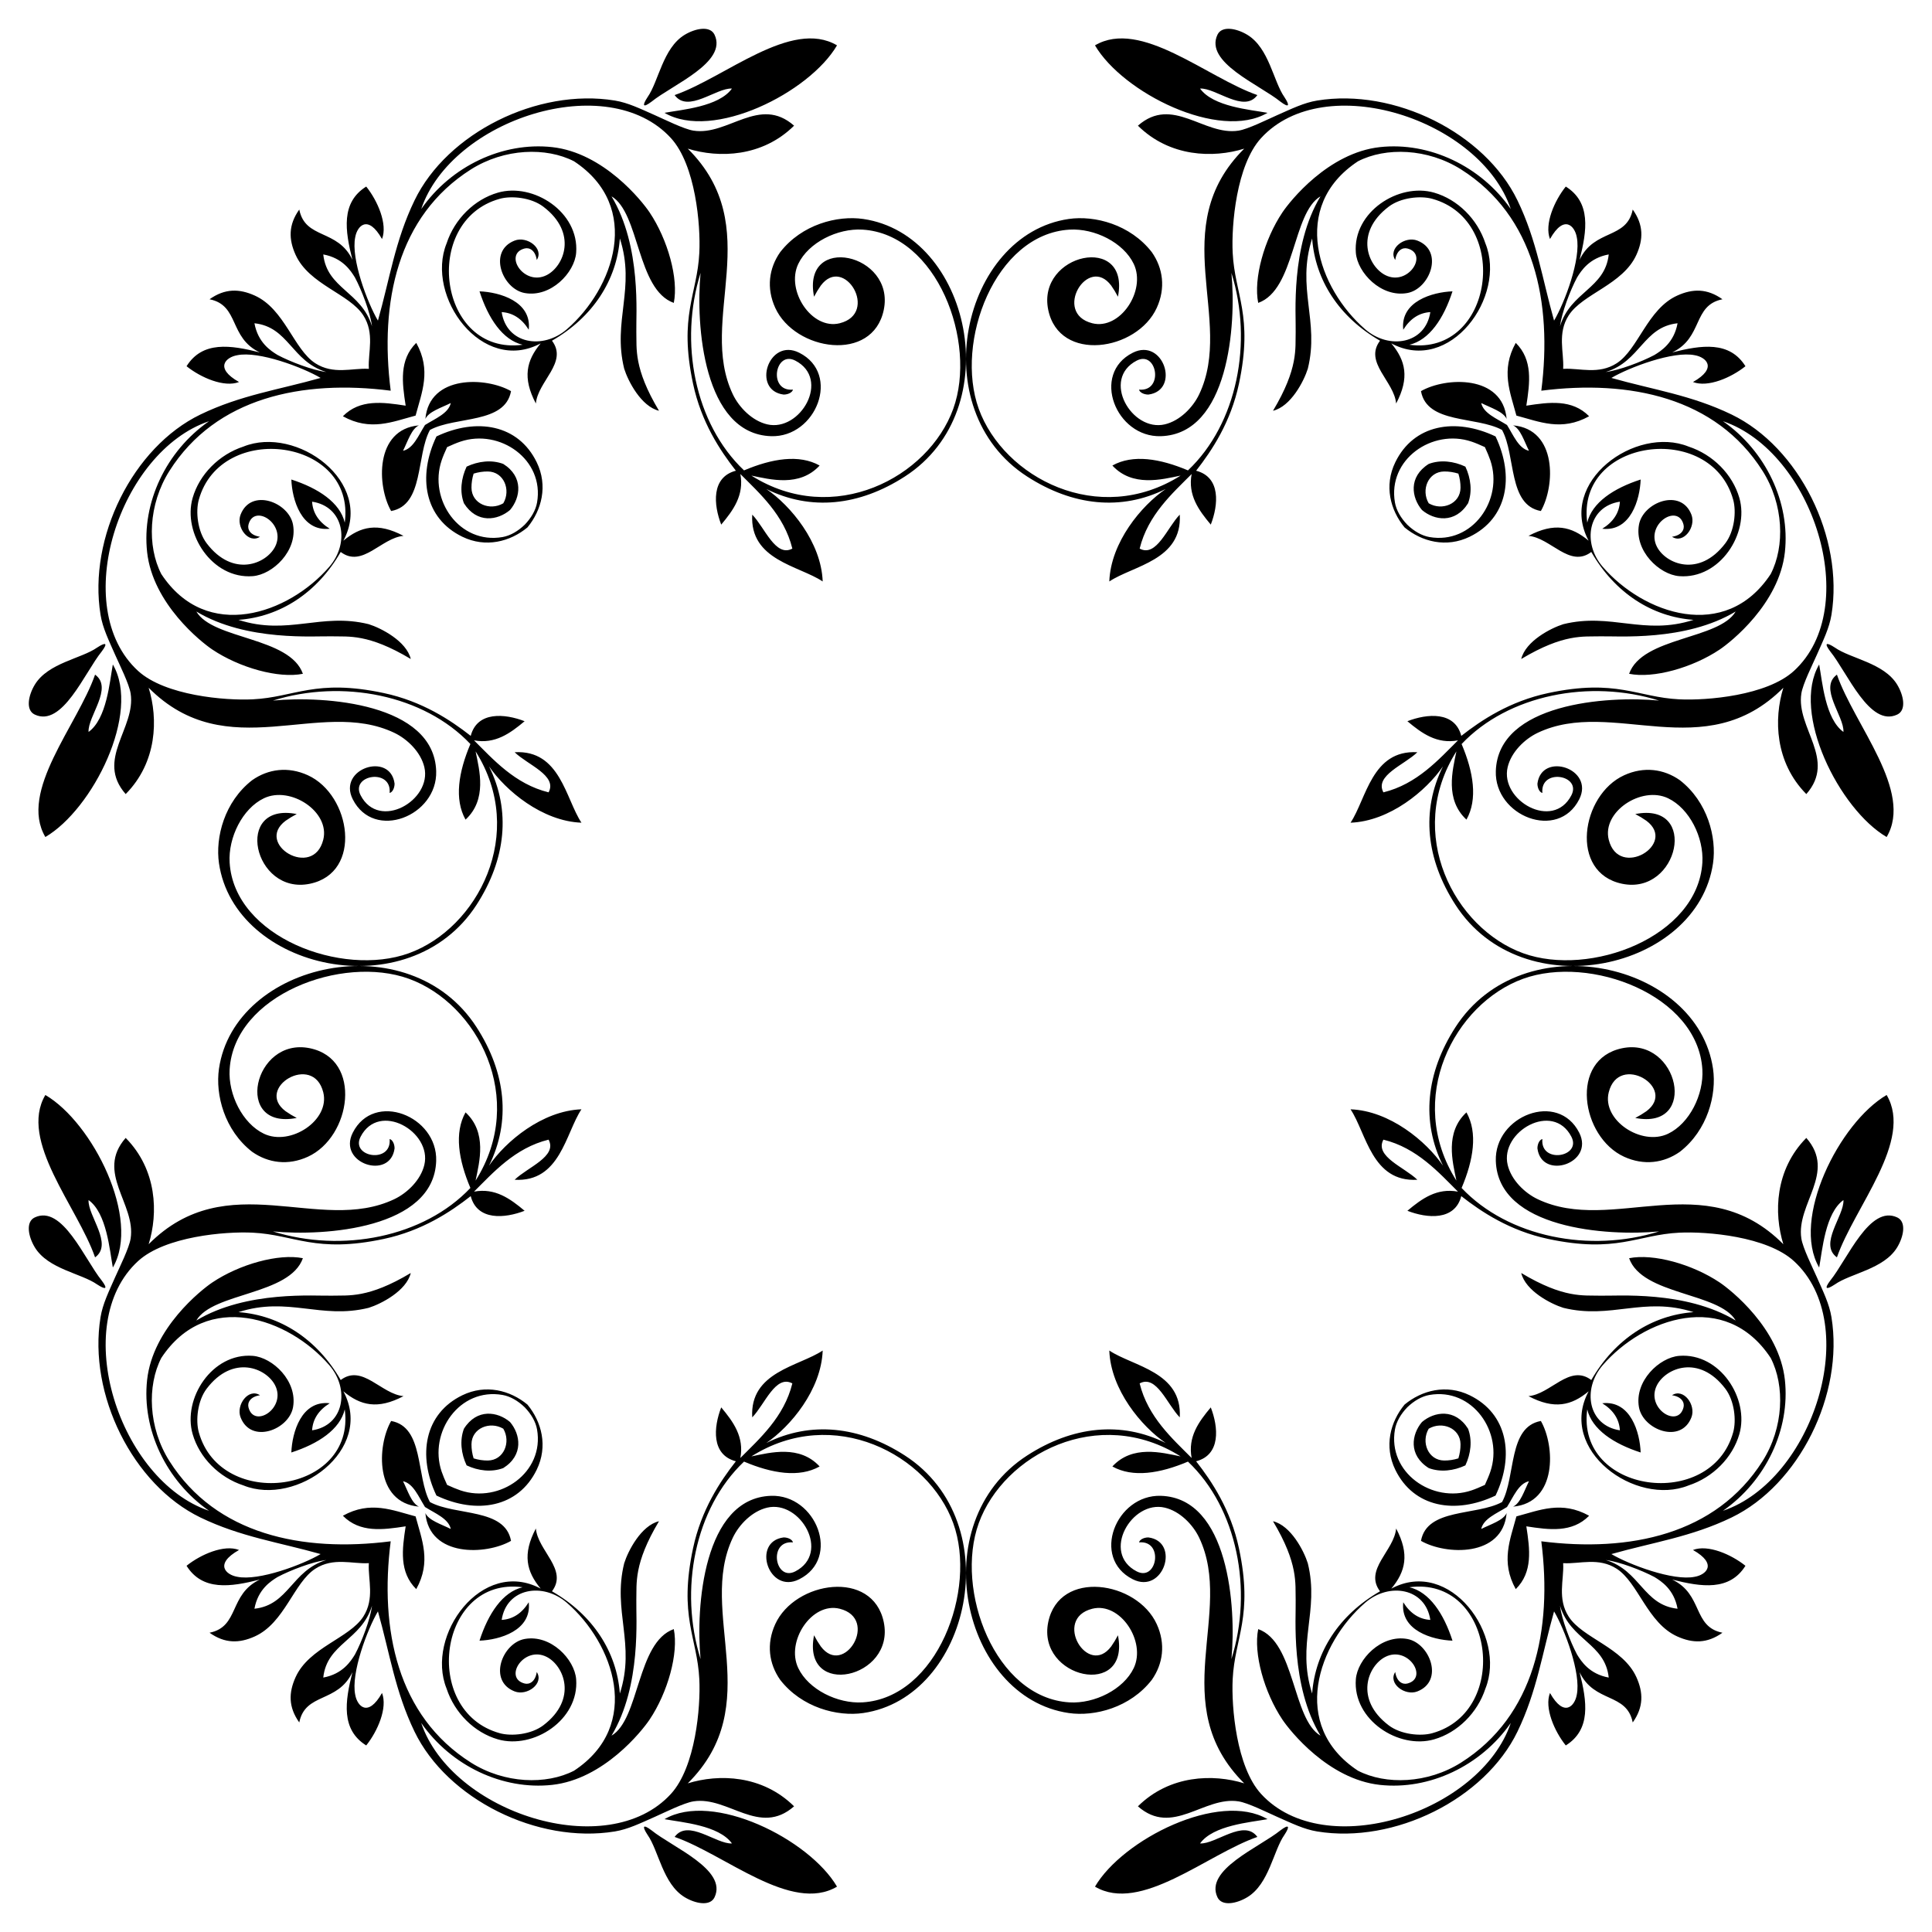
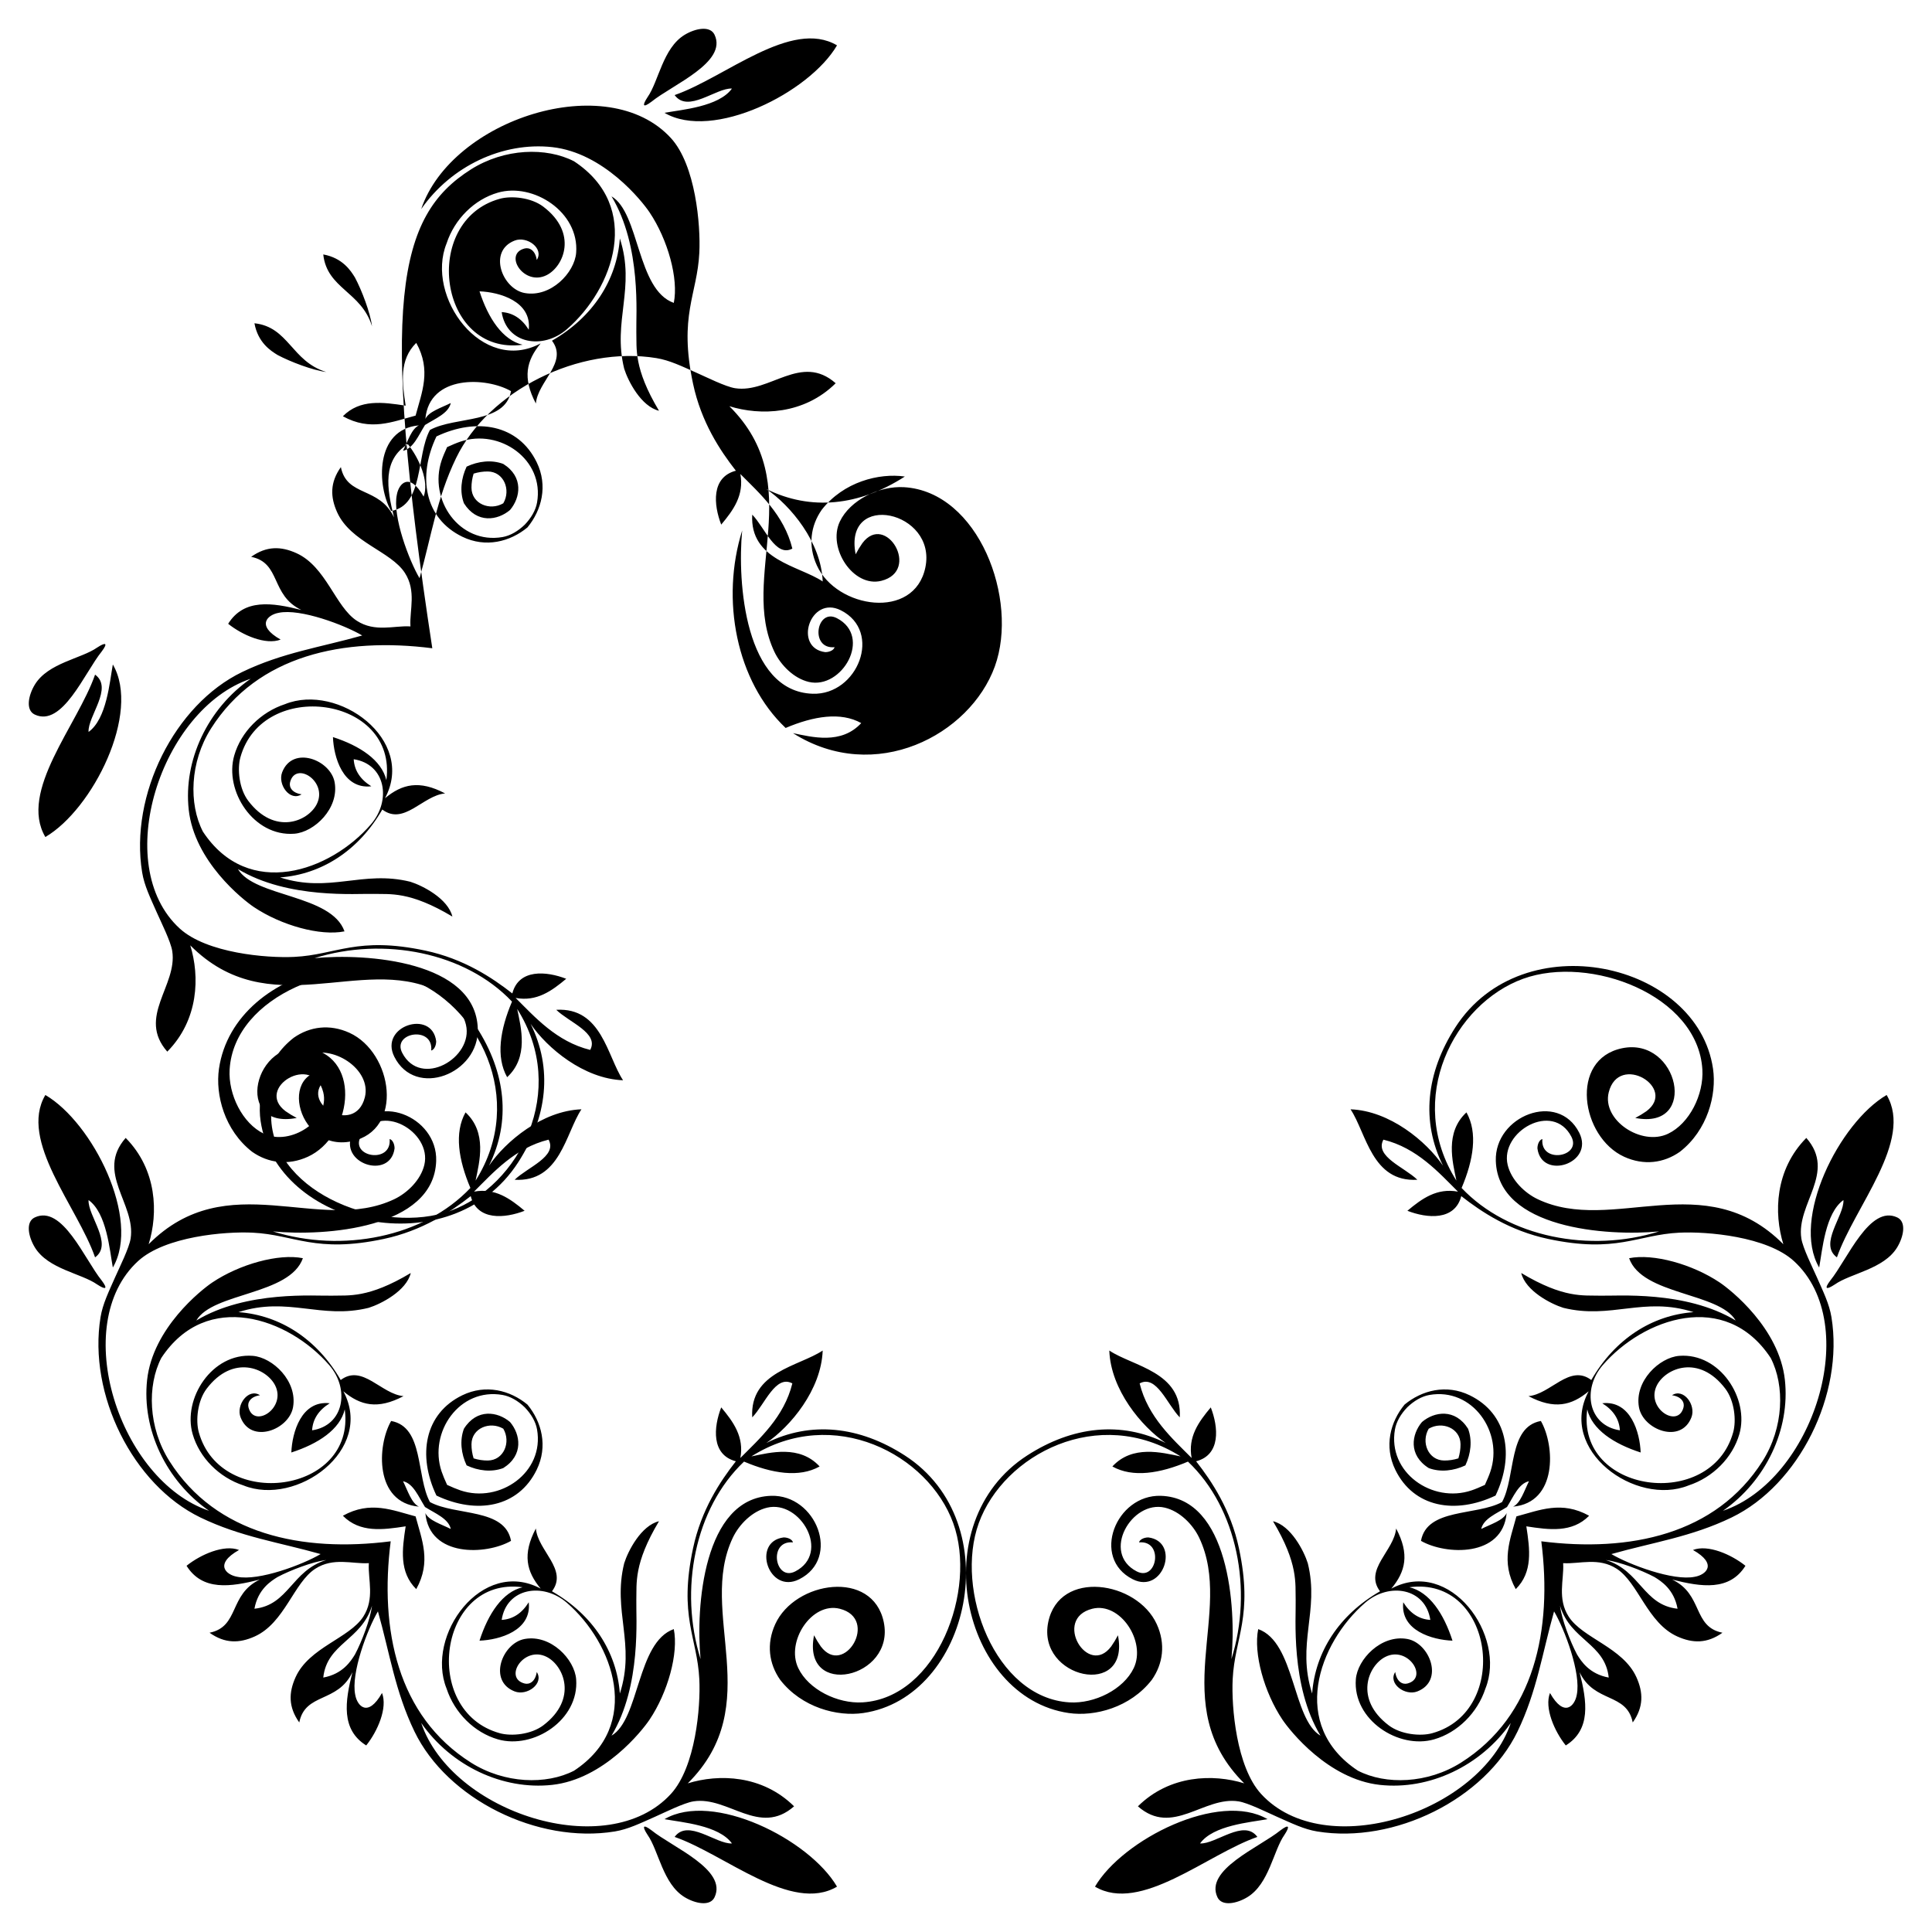
<svg xmlns="http://www.w3.org/2000/svg" version="1.1" id="Layer_1" x="0px" y="0px" viewBox="0 0 1649.149 1649.149" enable-background="new 0 0 1649.149 1649.149" xml:space="preserve">
  <g>
    <path fill-rule="evenodd" clip-rule="evenodd" d="M1294.397,1294.397c-5.241,19.796-13.621,38.534-0.556,62.073   c14.694-14.502,12.071-33.953,9.034-53.595c19.643,3.038,39.093,5.66,53.595-9.034   C1332.931,1280.775,1314.193,1289.156,1294.397,1294.397z M1282.151,1282.151   c-21.915,11.89-64.121,4.986-69.206,33.124c21.193,12.165,69.728,14.132,73.113-23.709   c-2.9,6.283-13.476,9.453-21.7,13.564c1.968-8.851,13.143-13.182,22.011-18.761   c5.579-8.868,9.91-20.043,18.761-22.011c-4.111,8.224-7.281,18.8-13.564,21.7   c37.841-3.385,35.874-51.92,23.709-73.113C1287.137,1218.03,1294.041,1260.236,1282.151,1282.151z    M1315.654,1315.654c9.588,75.366-5.707,149.102-68.426,188.842c-28.673,18.158-64.421,19.152-88.076,6.974   c-58.784-38.745-33.928-108.704,6.142-143.375c20.471-17.703,51.472-12.643,55.626,14.652   c-9.506-0.577-17.221-5.563-23.105-15.053c-2.714,24.265,25.06,32.155,42.021,32.769   c-7.465-23.144-19.753-41.576-36.8-45.597c71.851-9.617,87.278,105.779,19.554,124.584   c-10.103,2.806-26.886,1.121-37.195-6.704c-29.701-22.53-17.529-51.024-2.876-58.432   c19.454-9.825,37.182,18.072,18.79,22.743c-4.064,1.035-9.114-1.501-10.335-9.829   c-6.404,9.838,8.31,20.681,18.89,16.558c23.054-8.95,10.582-41.339-8.639-44.77   c-22.285-3.989-42.568,17.388-43.88,34.417c-2.684,34.773,36.62,59.995,66.814,51.274   c20.062-5.78,36.98-22.526,43.799-43.351c18.317-45.326-30.294-112.136-80.329-85.311   c12.149-14.579,15.744-29.312,4.107-51.327c-1.653,18.996-27.717,35.096-13.75,53.609   c-35.025,20.178-55.313,51.761-57.948,87.266c-13.652-42.369,6.412-70.254-3.691-111.171   c-3.303-10.545-14.427-32.204-29.713-35.906c21.811,36.471,18.925,53.115,19.344,67.264   c0.423,14.181-4.645,72.868,21.184,115.776c-24.066-14.116-21.526-79.747-53.16-90.955   c-4.191,20.681,5.113,54.051,20.698,77.302c6.398,9.551,39.121,50.857,83.17,55.671   c42.187,4.61,86.18-16.157,111.739-52.869c-25.925,76.713-158.978,119.822-213.179,60.547   c-21.04-23.013-25.394-74.177-24.226-97.819c1.767-35.869,17.781-53.56,5.346-111.903   c-6.974-32.736-23.07-56.984-36.548-74.185c21.191-5.522,19.063-29.145,12.515-46.001   c-10.38,12.374-19.671,25.206-16.342,43.179c-16.194-16.321-37.313-34.883-44.373-63.656   c14.38-7.739,23.555,18.047,34.237,28.981c2.254-38.9-39.833-43.486-60.14-57.03   c1.231,33.526,27.486,64.838,48.116,78.909c-37.943-18.845-79.373-14.423-118.225,10.652   c-89.099,57.508-55.497,206.65,35.511,219.858c22.044,3.195,52.415-4.577,70.884-28.33   c9.602-13.683,11.92-30.683,4.209-47.556c-16.843-36.863-83.198-47.093-92.62-1.738   c-10.028,48.3,70.223,65.689,59.502,11.249c-2.115,3.947-3.225,5.87-5.737,9.498   c-19.909,26.695-50.237-23.639-16.141-32.155c23.829-5.956,46.169,27.975,35.37,50.632   c-8.76,18.374-33.618,30.58-54.863,29.296c-63.607-3.829-98.09-95.901-77.437-152.98   c21.211-58.596,102.248-101.263,172.292-56.972c-16.145-3.317-41.107-9.973-58.242,8.586   c17.446,9.772,40.624,5.976,64.523-4.152c42.126,39.87,55.577,109.51,37.102,168.552   c4.264-44.189-2.325-137.501-60.197-139.346c-38.438-1.219-59.958,53.127-24.029,71.223   c26.287,13.237,40.839-32.208,13.296-35.706c-4.119,0.037-7.381,1.96-7.948,4.226   c21.428-1.967,15.47,33.791-1.994,24.759c-30.489-15.797-4.277-61.091,24.025-54.395   c12.764,3.014,23.929,14.313,29.341,25.704c30.357,63.959-29.194,142.365,38.417,209.624   c-26.481-8.213-63.584-7.232-90.735,19.614c29.587,25.999,56.3-8.823,85.831-4.242   c8.175,1.256,24.743,9.564,32.938,13.18c12.666,5.58,22.878,10.652,34.25,12.517   c65.957,10.77,143.144-27.66,170.992-85.294c16.575-34.303,21.107-66.855,31.21-102.56   c8.85,14.91,23.273,52.84,19.362,71.297c-1.63,9.297-10.693,19.867-22.854-1.653   c-4.909,12.689,3.745,32.634,13.486,44.787c21.665-13.584,18.129-37.477,11.78-62.51   c12.662,26.571,40.236,17.204,45.37,42.885c9.342-13.131,9.103-25.423,3.154-38.61   c-11.51-25.475-45.956-33.252-57.812-51.724c-9.858-15.335-3.997-31.542-4.706-44.942   c-0.013-0.238-0.025-0.476-0.038-0.715c0.239,0.013,0.477,0.025,0.715,0.038c13.4,0.71,29.607-5.152,44.942,4.706   c18.472,11.856,26.248,46.302,51.724,57.812c13.188,5.95,25.48,6.189,38.61-3.154   c-25.68-5.133-16.313-32.707-42.885-45.37c25.034,6.349,48.926,9.885,62.51-11.78   c-12.153-9.741-32.098-18.395-44.787-13.486c21.52,12.161,10.95,21.223,1.653,22.854   c-18.456,3.91-56.387-10.513-71.297-19.362c35.706-10.103,68.258-14.636,102.56-31.21   c57.635-27.848,96.065-105.035,85.294-170.992c-1.865-11.372-6.937-21.584-12.517-34.25   c-3.616-8.195-11.924-24.764-13.18-32.938c-4.581-29.531,30.241-56.244,4.242-85.831   c-26.846,27.151-27.827,64.253-19.614,90.735c-67.259-67.611-145.665-8.06-209.624-38.417   c-11.392-5.412-22.69-16.576-25.704-29.341c-6.696-28.302,38.598-54.514,54.395-24.025   c9.032,17.464-26.727,23.422-24.759,1.994c-2.266,0.567-4.189,3.829-4.226,7.948   c3.497,27.543,48.943,12.991,35.706-13.296c-18.096-35.929-72.442-14.409-71.223,24.029   c1.845,57.872,95.157,64.461,139.346,60.197c-59.042,18.474-128.682,5.023-168.552-37.102   c10.128-23.899,13.924-47.077,4.152-64.523c-18.559,17.135-11.903,42.097-8.586,58.242   c-44.291-70.045-1.624-151.081,56.972-172.292c57.079-20.652,149.151,13.83,152.98,77.437   c1.284,21.246-10.921,46.103-29.296,54.863c-22.657,10.799-56.588-11.541-50.632-35.37   c8.516-34.096,58.85-3.768,32.155,16.141c-3.628,2.511-5.551,3.622-9.498,5.737   c54.44,10.721,37.051-69.53-11.249-59.502c-45.355,9.422-35.125,75.778,1.738,92.62   c16.873,7.711,33.873,5.393,47.556-4.209c23.753-18.468,31.525-48.84,28.33-70.884   c-13.208-91.009-162.35-124.61-219.858-35.511c-25.075,38.851-29.497,80.281-10.652,118.225   c-14.071-20.63-45.384-46.885-78.909-48.116c13.544,20.307,18.129,62.394,57.03,60.14   c-10.934-10.682-36.72-19.857-28.981-34.237c28.773,7.06,47.335,28.179,63.656,44.373   c-17.974-3.33-30.805,5.962-43.179,16.342c16.857,6.548,40.48,8.676,46.001-12.515   c17.201,13.478,41.449,29.574,74.185,36.548c58.342,12.435,76.033-3.579,111.903-5.346   c23.643-1.168,74.806,3.186,97.819,24.226c59.275,54.201,16.166,187.253-60.547,213.179   c36.712-25.559,57.479-69.552,52.869-111.739c-4.814-44.048-46.12-76.772-55.671-83.17   c-23.25-15.585-56.62-24.888-77.302-20.698c11.208,31.633,76.839,29.093,90.955,53.16   c-42.909-25.829-101.595-20.761-115.776-21.184c-14.149-0.419-30.793,2.467-67.264-19.344   c3.702,15.286,25.361,26.41,35.906,29.713c40.917,10.103,68.802-9.961,111.171,3.691   c-35.505,2.634-67.088,22.923-87.266,57.948c-18.513-13.967-34.614,12.098-53.609,13.75   c22.015,11.637,36.749,8.042,51.327-4.107c-26.825,50.035,39.984,98.646,85.311,80.329   c20.825-6.819,37.571-23.737,43.351-43.799c8.721-30.194-16.501-69.497-51.274-66.814   c-17.029,1.313-38.406,21.596-34.417,43.88c3.432,19.221,35.82,31.693,44.77,8.639   c4.123-10.58-6.721-25.293-16.558-18.89c8.328,1.221,10.864,6.27,9.829,10.335   c-4.671,18.393-32.568,0.664-22.743-18.79c7.408-14.654,35.902-26.825,58.432,2.876   c7.825,10.308,9.51,27.091,6.704,37.195c-18.804,67.724-134.2,52.297-124.584-19.554   c4.021,17.047,22.453,29.335,45.597,36.8c-0.614-16.961-8.504-44.736-32.769-42.021   c9.49,5.884,14.476,13.599,15.053,23.105c-27.296-4.154-32.356-35.156-14.652-55.626   c34.671-40.07,104.63-64.926,143.375-6.142c12.178,23.655,11.184,59.404-6.974,88.076   C1464.756,1309.946,1391.02,1325.242,1315.654,1315.654z M1331.605,1370.668   c9.124,29.697,38.436,31.975,41.604,61.296c-16.587-3.035-23.502-13.904-27.065-19.724   C1340.349,1401.35,1333.068,1382.276,1331.605,1370.668z M1412.239,1346.145c5.82,3.563,16.689,10.477,19.724,27.065   c-29.32-3.168-31.599-32.48-61.296-41.604C1382.276,1333.068,1401.35,1340.349,1412.239,1346.145z    M1039.227,1619.532c3.757,7.898,16.321,5.477,25.567-0.143c18.564-11.322,22.119-39.731,31.603-53.164   c4.778-7.277,4.101-9.51-3.389-3.866C1075.021,1576.925,1028.013,1595.942,1039.227,1619.532z M1562.359,1093.008   c-5.645,7.49-3.411,8.167,3.866,3.389c13.433-9.484,41.842-13.038,53.164-31.603   c5.62-9.247,8.042-21.811,0.143-25.567C1595.942,1028.013,1576.925,1075.021,1562.359,1093.008z M934.677,1610.43   c38.982,23.033,95.474-27.476,138.605-42.435c-11.388-15.756-35.46,6.32-48.916,5.555   c11.2-15.556,42.753-17.986,57.584-20.714C1040.62,1528.625,958.25,1570.111,934.677,1610.43z M1552.836,1081.95   c2.729-14.83,5.158-46.384,20.714-57.584c0.765,13.456-21.311,37.528-5.555,48.916   c14.959-43.132,65.468-99.623,42.435-138.605C1570.111,958.25,1528.625,1040.62,1552.836,1081.95z M1267.499,1267.499   c-4.136,1.914-8.105,3.582-11.42,4.699c-33.47,11.282-71.806-15.225-65.351-52.047   c1.158-6.612,5.038-13.194,10.523-18.9c5.706-5.485,12.288-9.365,18.9-10.523   c36.822-6.455,63.329,31.881,52.047,65.351C1271.081,1259.394,1269.413,1263.363,1267.499,1267.499z M1244.869,1244.869   c-3.894,1.211-7.983,1.861-12.079,1.824c-13.715-0.106-19.979-15.71-13.248-27.151   c11.441-6.731,27.045-0.467,27.151,13.248C1246.73,1236.886,1246.08,1240.975,1244.869,1244.869z    M1213.806,1213.806c-8.909,10.476-11.833,28.278,5.782,39.347c9.939,3.717,21.317,2.374,31.254-2.31   c4.685-9.937,6.027-21.315,2.31-31.254C1242.084,1201.973,1224.281,1204.897,1213.806,1213.806z M1198.937,1198.937   c-12.185,14.769-17.662,35.592-7.921,55.627c15.716,32.294,51.275,38.343,85.588,22.041   c16.303-34.313,10.253-69.872-22.041-85.588C1234.529,1181.275,1213.706,1186.752,1198.937,1198.937z" />
    <path fill-rule="evenodd" clip-rule="evenodd" d="M354.752,1294.397c-19.796-5.241-38.534-13.621-62.073-0.556   c14.502,14.694,33.953,12.071,53.595,9.034c-3.038,19.643-5.66,39.093,9.034,53.595   C368.374,1332.931,359.994,1314.193,354.752,1294.397z M366.998,1282.151c-11.89-21.915-4.986-64.121-33.124-69.206   c-12.165,21.193-14.132,69.728,23.709,73.113c-6.283-2.9-9.453-13.476-13.564-21.7   c8.851,1.968,13.182,13.143,18.761,22.011c8.868,5.579,20.043,9.91,22.011,18.761   c-8.224-4.111-18.8-7.281-21.7-13.564c3.385,37.841,51.92,35.874,73.113,23.709   C431.119,1287.137,388.914,1294.041,366.998,1282.151z M333.496,1315.654c-75.366,9.588-149.102-5.707-188.842-68.426   c-18.158-28.672-19.152-64.421-6.974-88.076c38.745-58.784,108.704-33.928,143.375,6.142   c17.703,20.471,12.643,51.472-14.652,55.626c0.577-9.506,5.563-17.221,15.053-23.105   c-24.265-2.714-32.155,25.06-32.769,42.021c23.144-7.465,41.576-19.753,45.597-36.8   c9.617,71.851-105.779,87.278-124.584,19.554c-2.806-10.103-1.121-26.886,6.704-37.195   c22.53-29.701,51.024-17.529,58.432-2.876c9.825,19.454-18.072,37.182-22.743,18.79   c-1.035-4.064,1.501-9.114,9.829-10.335c-9.838-6.404-20.681,8.31-16.558,18.89   c8.95,23.054,41.339,10.582,44.77-8.639c3.988-22.285-17.388-42.568-34.417-43.88   c-34.773-2.684-59.995,36.62-51.274,66.813c5.78,20.062,22.526,36.98,43.351,43.799   c45.327,18.317,112.136-30.294,85.311-80.329c14.579,12.149,29.312,15.744,51.327,4.107   c-18.996-1.653-35.096-27.717-53.609-13.75c-20.178-35.025-51.761-55.313-87.266-57.948   c42.369-13.652,70.254,6.412,111.171-3.691c10.545-3.303,32.204-14.427,35.906-29.713   c-36.471,21.811-53.115,18.925-67.264,19.344c-14.181,0.423-72.868-4.645-115.776,21.184   c14.116-24.066,79.748-21.526,90.955-53.16c-20.681-4.191-54.051,5.113-77.302,20.698   c-9.551,6.398-50.857,39.121-55.671,83.17c-4.61,42.187,16.157,86.18,52.869,111.739   c-76.713-25.925-119.822-158.978-60.547-213.179c23.013-21.039,74.177-25.394,97.819-24.226   c35.869,1.767,53.56,17.781,111.903,5.346c32.736-6.974,56.984-23.07,74.185-36.548   c5.522,21.191,29.145,19.063,46.001,12.515c-12.374-10.38-25.206-19.671-43.179-16.342   c16.321-16.194,34.883-37.313,63.656-44.373c7.739,14.38-18.047,23.555-28.981,34.237   c38.9,2.254,43.486-39.833,57.03-60.14c-33.526,1.231-64.838,27.486-78.909,48.116   c18.845-37.943,14.423-79.373-10.652-118.225c-57.508-89.099-206.65-55.497-219.858,35.511   c-3.195,22.044,4.577,52.415,28.33,70.884c13.683,9.602,30.683,11.92,47.556,4.209   c36.863-16.843,47.093-83.198,1.738-92.62c-48.3-10.028-65.689,70.223-11.249,59.502   c-3.947-2.115-5.87-3.225-9.498-5.737c-26.695-19.909,23.639-50.237,32.155-16.141   c5.956,23.829-27.975,46.169-50.632,35.37c-18.374-8.76-30.58-33.618-29.296-54.863   c3.829-63.607,95.901-98.09,152.98-77.437c58.596,21.211,101.263,102.248,56.972,172.292   c3.317-16.145,9.973-41.107-8.586-58.242c-9.772,17.446-5.976,40.624,4.152,64.523   c-39.87,42.126-109.51,55.577-168.552,37.103c44.189,4.264,137.501-2.326,139.346-60.197   c1.219-38.438-53.127-59.958-71.223-24.029c-13.237,26.287,32.208,40.839,35.706,13.296   c-0.037-4.119-1.96-7.381-4.226-7.948c1.967,21.428-33.791,15.47-24.759-1.994   c15.797-30.489,61.091-4.277,54.395,24.025c-3.015,12.764-14.313,23.929-25.704,29.341   c-63.959,30.357-142.365-29.194-209.624,38.417c8.213-26.481,7.232-63.584-19.614-90.735   c-25.999,29.586,8.823,56.299,4.242,85.831c-1.256,8.175-9.564,24.743-13.18,32.938   c-5.58,12.666-10.652,22.878-12.517,34.25c-10.77,65.957,27.66,143.144,85.294,170.992   c34.302,16.575,66.854,21.107,102.56,31.21c-14.91,8.85-52.84,23.273-71.297,19.362   c-9.297-1.63-19.867-10.693,1.653-22.854c-12.689-4.909-32.634,3.745-44.787,13.486   c13.584,21.665,37.477,18.129,62.51,11.78c-26.572,12.662-17.204,40.236-42.885,45.37   c13.13,9.342,25.422,9.103,38.61,3.154c25.475-11.51,33.252-45.956,51.724-57.812   c15.335-9.858,31.542-3.997,44.942-4.706c0.238-0.013,0.476-0.025,0.715-0.038   c-0.013,0.239-0.025,0.477-0.038,0.715c-0.71,13.4,5.152,29.607-4.706,44.942   c-11.856,18.472-46.302,26.248-57.812,51.724c-5.95,13.188-6.189,25.48,3.154,38.61   c5.134-25.68,32.707-16.313,45.37-42.885c-6.349,25.034-9.885,48.926,11.781,62.51   c9.741-12.153,18.395-32.098,13.486-44.787c-12.161,21.52-21.223,10.95-22.854,1.653   c-3.91-18.456,10.513-56.387,19.362-71.297c10.103,35.706,14.636,68.258,31.21,102.56   c27.848,57.635,105.035,96.065,170.992,85.294c11.372-1.865,21.584-6.937,34.25-12.517   c8.195-3.616,24.764-11.924,32.938-13.18c29.531-4.581,56.244,30.241,85.831,4.242   c-27.151-26.845-64.253-27.827-90.735-19.614c67.611-67.26,8.06-145.665,38.417-209.624   c5.412-11.392,16.576-22.69,29.341-25.704c28.302-6.696,54.514,38.598,24.025,54.395   c-17.464,9.032-23.422-26.727-1.994-24.759c-0.567-2.266-3.829-4.189-7.948-4.226   c-27.543,3.497-12.991,48.943,13.296,35.706c35.929-18.096,14.409-72.442-24.029-71.223   c-57.872,1.845-64.461,95.157-60.197,139.346c-18.474-59.042-5.023-128.682,37.102-168.552   c23.899,10.128,47.077,13.924,64.523,4.152c-17.135-18.559-42.097-11.903-58.242-8.586   c70.045-44.291,151.081-1.624,172.292,56.972c20.652,57.079-13.83,149.151-77.437,152.98   c-21.246,1.284-46.103-10.921-54.863-29.296c-10.799-22.657,11.541-56.588,35.37-50.632   c34.096,8.516,3.768,58.849-16.141,32.155c-2.511-3.628-3.622-5.551-5.737-9.498   c-10.721,54.44,69.53,37.051,59.502-11.249c-9.422-45.355-75.778-35.125-92.62,1.738   c-7.711,16.873-5.393,33.873,4.209,47.556c18.468,23.753,48.84,31.525,70.884,28.33   c91.009-13.208,124.61-162.35,35.511-219.858c-38.851-25.075-80.282-29.496-118.225-10.652   c20.63-14.071,46.885-45.384,48.116-78.909c-20.307,13.544-62.394,18.129-60.14,57.03   c10.682-10.934,19.857-36.72,34.237-28.981c-7.06,28.773-28.179,47.335-44.373,63.656   c3.329-17.973-5.962-30.805-16.342-43.179c-6.548,16.857-8.676,40.48,12.515,46.001   c-13.478,17.201-29.574,41.449-36.548,74.185c-12.435,58.342,3.579,76.033,5.346,111.903   c1.168,23.643-3.186,74.806-24.226,97.819c-54.201,59.275-187.253,16.166-213.179-60.547   c25.559,36.712,69.552,57.479,111.739,52.869c44.048-4.814,76.772-46.12,83.17-55.671   c15.585-23.25,24.888-56.62,20.698-77.302c-31.633,11.208-29.093,76.839-53.16,90.955   c25.829-42.909,20.761-101.595,21.184-115.776c0.419-14.149-2.467-30.793,19.344-67.264   c-15.286,3.702-26.41,25.361-29.713,35.906c-10.103,40.917,9.961,68.802-3.691,111.171   c-2.634-35.505-22.923-67.088-57.948-87.266c13.967-18.513-12.098-34.614-13.75-53.61   c-11.637,22.015-8.042,36.749,4.107,51.327c-50.035-26.825-98.646,39.984-80.329,85.311   c6.819,20.825,23.737,37.571,43.799,43.351c30.194,8.721,69.497-16.501,66.813-51.274   c-1.313-17.029-21.595-38.406-43.88-34.417c-19.221,3.432-31.693,35.82-8.639,44.77   c10.58,4.123,25.293-6.721,18.89-16.559c-1.221,8.328-6.27,10.864-10.335,9.829   c-18.393-4.671-0.664-32.568,18.79-22.743c14.654,7.408,26.825,35.902-2.876,58.432   c-10.308,7.825-27.091,9.51-37.195,6.704c-67.724-18.804-52.297-134.2,19.554-124.584   c-17.047,4.021-29.335,22.453-36.8,45.597c16.961-0.614,44.736-8.504,42.021-32.769   c-5.884,9.49-13.599,14.476-23.105,15.053c4.154-27.296,35.156-32.356,55.626-14.652   c40.07,34.671,64.926,104.63,6.142,143.375c-23.655,12.178-59.404,11.184-88.076-6.974   C339.203,1464.756,323.908,1391.02,333.496,1315.654z M278.482,1331.606c-29.697,9.124-31.975,38.436-61.296,41.604   c3.035-16.587,13.904-23.502,19.724-27.064C247.799,1340.349,266.873,1333.068,278.482,1331.606z M303.004,1412.239   c-3.563,5.821-10.477,16.689-27.064,19.724c3.168-29.32,32.48-31.599,41.604-61.296   C316.082,1382.276,308.8,1401.35,303.004,1412.239z M29.617,1039.227c-7.899,3.757-5.477,16.321,0.143,25.567   c11.322,18.564,39.731,22.119,53.164,31.603c7.277,4.778,9.51,4.101,3.866-3.389   C72.224,1075.021,53.208,1028.013,29.617,1039.227z M556.141,1562.359c-7.49-5.644-8.167-3.411-3.389,3.866   c9.484,13.433,13.038,41.842,31.603,53.164c9.247,5.62,21.811,8.042,25.567,0.143   C621.136,1595.942,574.128,1576.925,556.141,1562.359z M38.719,934.677c-23.033,38.982,27.476,95.474,42.435,138.605   c15.756-11.388-6.32-35.46-5.555-48.916c15.556,11.2,17.986,42.753,20.714,57.584   C120.524,1040.62,79.039,958.25,38.719,934.677z M567.199,1552.836c14.83,2.728,46.384,5.158,57.584,20.714   c-13.456,0.765-37.528-21.311-48.916-5.555c43.132,14.959,99.623,65.468,138.605,42.435   C690.899,1570.111,608.529,1528.625,567.199,1552.836z M381.65,1267.499c-1.914-4.136-3.582-8.105-4.699-11.42   c-11.282-33.47,15.225-71.806,52.047-65.351c6.612,1.158,13.194,5.038,18.9,10.523   c5.485,5.706,9.365,12.288,10.523,18.9c6.455,36.822-31.881,63.329-65.351,52.047   C389.755,1271.081,385.786,1269.413,381.65,1267.499z M404.28,1244.869c-1.211-3.894-1.861-7.983-1.824-12.079   c0.106-13.715,15.71-19.979,27.151-13.248c6.731,11.441,0.467,27.045-13.248,27.151   C412.263,1246.73,408.174,1246.08,404.28,1244.869z M435.344,1213.806c-10.476-8.909-28.278-11.833-39.347,5.782   c-3.717,9.939-2.374,21.317,2.31,31.254c9.937,4.685,21.315,6.027,31.254,2.31   C447.176,1242.084,444.252,1224.281,435.344,1213.806z M450.212,1198.937c-14.769-12.185-35.592-17.662-55.627-7.921   c-32.294,15.716-38.343,51.275-22.041,85.588c34.313,16.303,69.872,10.253,85.588-22.041   C467.874,1234.529,462.397,1213.706,450.212,1198.937z" />
-     <path fill-rule="evenodd" clip-rule="evenodd" d="M1356.469,355.309c-14.502-14.694-33.953-12.071-53.595-9.034   c3.038-19.643,5.66-39.093-9.034-53.595c-13.065,23.538-4.685,42.277,0.556,62.073   C1314.193,359.994,1332.931,368.374,1356.469,355.309z M1315.275,436.204c12.165-21.193,14.132-69.728-23.709-73.113   c6.283,2.9,9.453,13.476,13.564,21.7c-8.851-1.968-13.182-13.143-18.761-22.011   c-8.868-5.579-20.043-9.91-22.011-18.761c8.224,4.111,18.8,7.281,21.7,13.564   c-3.385-37.841-51.92-35.874-73.113-23.709c5.085,28.138,47.29,21.233,69.206,33.124   C1294.041,388.914,1287.137,431.119,1315.275,436.204z M1504.495,401.922c18.158,28.672,19.152,64.421,6.974,88.076   c-38.745,58.784-108.704,33.928-143.375-6.142c-17.703-20.471-12.643-51.472,14.652-55.626   c-0.577,9.506-5.563,17.221-15.053,23.105c24.265,2.714,32.155-25.06,32.769-42.021   c-23.144,7.465-41.576,19.753-45.597,36.8c-9.617-71.851,105.779-87.278,124.584-19.554   c2.806,10.103,1.121,26.886-6.704,37.195c-22.53,29.701-51.024,17.529-58.432,2.876   c-9.825-19.454,18.072-37.182,22.743-18.79c1.035,4.064-1.501,9.114-9.829,10.335   c9.838,6.404,20.681-8.31,16.558-18.89c-8.95-23.054-41.339-10.582-44.77,8.639   c-3.989,22.285,17.388,42.567,34.417,43.88c34.773,2.684,59.995-36.62,51.274-66.813   c-5.78-20.062-22.526-36.98-43.351-43.799c-45.326-18.317-112.136,30.294-85.311,80.329   c-14.579-12.149-29.312-15.744-51.327-4.107c18.996,1.652,35.096,27.717,53.609,13.75   c20.178,35.025,51.761,55.313,87.266,57.948c-42.369,13.652-70.254-6.412-111.171,3.691   c-10.545,3.303-32.204,14.427-35.906,29.713c36.471-21.811,53.115-18.925,67.264-19.344   c14.181-0.423,72.868,4.645,115.776-21.184c-14.116,24.066-79.748,21.526-90.955,53.16   c20.681,4.191,54.051-5.113,77.302-20.698c9.551-6.398,50.857-39.121,55.671-83.17   c4.61-42.187-16.157-86.18-52.869-111.739c76.713,25.925,119.822,158.978,60.547,213.179   c-23.013,21.04-74.177,25.394-97.819,24.226c-35.869-1.767-53.56-17.781-111.903-5.346   c-32.736,6.974-56.984,23.07-74.185,36.548c-5.522-21.191-29.145-19.063-46.001-12.515   c12.374,10.38,25.206,19.671,43.179,16.342c-16.321,16.194-34.883,37.313-63.656,44.373   c-7.739-14.38,18.047-23.555,28.981-34.237c-38.9-2.254-43.486,39.833-57.03,60.14   c33.526-1.231,64.838-27.486,78.909-48.116c-18.845,37.943-14.423,79.373,10.652,118.225   c57.508,89.099,206.65,55.497,219.858-35.511c3.195-22.044-4.577-52.415-28.33-70.884   c-13.683-9.602-30.683-11.92-47.556-4.209c-36.863,16.843-47.093,83.198-1.738,92.62   c48.3,10.028,65.689-70.223,11.249-59.502c3.947,2.115,5.87,3.225,9.498,5.737   c26.695,19.909-23.639,50.237-32.155,16.141c-5.956-23.829,27.975-46.169,50.632-35.37   c18.374,8.76,30.58,33.617,29.296,54.863c-3.829,63.607-95.901,98.09-152.98,77.437   c-58.596-21.211-101.263-102.248-56.972-172.292c-3.317,16.145-9.973,41.107,8.586,58.242   c9.772-17.446,5.976-40.624-4.152-64.523c39.87-42.126,109.51-55.577,168.552-37.102   c-44.189-4.264-137.501,2.326-139.346,60.197c-1.219,38.438,53.127,59.958,71.223,24.029   c13.237-26.287-32.208-40.839-35.706-13.296c0.037,4.119,1.96,7.381,4.226,7.948   c-1.967-21.428,33.791-15.47,24.759,1.994c-15.797,30.489-61.091,4.277-54.395-24.025   c3.014-12.764,14.313-23.929,25.704-29.341c63.959-30.357,142.365,29.194,209.624-38.417   c-8.213,26.481-7.232,63.584,19.614,90.735c25.999-29.587-8.823-56.3-4.242-85.831   c1.256-8.175,9.564-24.743,13.18-32.938c5.58-12.666,10.652-22.878,12.517-34.25   c10.77-65.957-27.66-143.144-85.294-170.992c-34.303-16.575-66.855-21.107-102.56-31.21   c14.91-8.85,52.84-23.273,71.297-19.362c9.297,1.63,19.867,10.693-1.653,22.854   c12.689,4.909,32.634-3.745,44.787-13.486c-13.584-21.665-37.477-18.129-62.51-11.781   c26.571-12.662,17.204-40.236,42.885-45.37c-13.131-9.342-25.423-9.103-38.61-3.154   c-25.475,11.51-33.252,45.956-51.724,57.812c-15.335,9.858-31.542,3.996-44.942,4.706   c-0.238,0.013-0.476,0.025-0.715,0.038c0.013-0.239,0.025-0.477,0.038-0.715c0.71-13.4-5.152-29.607,4.706-44.942   c11.856-18.472,46.302-26.248,57.812-51.724c5.95-13.188,6.189-25.48-3.154-38.61   c-5.133,25.68-32.707,16.313-45.37,42.885c6.349-25.034,9.885-48.926-11.78-62.51   c-9.741,12.153-18.395,32.098-13.486,44.787c12.161-21.52,21.224-10.95,22.854-1.653   c3.91,18.456-10.513,56.387-19.362,71.297c-10.104-35.706-14.636-68.258-31.21-102.56   c-27.848-57.635-105.035-96.065-170.992-85.294c-11.372,1.865-21.584,6.937-34.25,12.517   c-8.195,3.616-24.764,11.924-32.938,13.18c-29.531,4.581-56.244-30.241-85.831-4.242   c27.151,26.845,64.253,27.827,90.735,19.614c-67.611,67.26-8.06,145.665-38.417,209.624   c-5.412,11.392-16.576,22.69-29.341,25.704c-28.302,6.696-54.514-38.598-24.025-54.395   c17.464-9.032,23.422,26.727,1.994,24.759c0.567,2.266,3.829,4.189,7.948,4.226   c27.543-3.498,12.991-48.943-13.296-35.706c-35.929,18.096-14.409,72.442,24.029,71.223   c57.872-1.845,64.461-95.157,60.197-139.346c18.474,59.042,5.023,128.682-37.102,168.552   c-23.899-10.128-47.077-13.924-64.523-4.152c17.135,18.559,42.097,11.903,58.242,8.586   c-70.045,44.291-151.081,1.624-172.292-56.972c-20.652-57.079,13.83-149.151,77.437-152.98   c21.246-1.284,46.103,10.921,54.863,29.296c10.799,22.657-11.541,56.588-35.37,50.632   c-34.096-8.516-3.768-58.849,16.141-32.155c2.511,3.628,3.622,5.551,5.737,9.498   c10.721-54.44-69.53-37.051-59.502,11.249c9.422,45.355,75.778,35.125,92.62-1.738   c7.711-16.873,5.393-33.873-4.209-47.556c-18.468-23.753-48.84-31.525-70.884-28.33   c-91.009,13.208-124.61,162.35-35.511,219.858c38.851,25.075,80.281,29.496,118.225,10.652   c-20.63,14.071-46.885,45.384-48.116,78.909c20.307-13.544,62.394-18.129,60.14-57.03   c-10.682,10.934-19.857,36.72-34.237,28.981c7.06-28.773,28.179-47.335,44.373-63.656   c-3.33,17.973,5.962,30.805,16.342,43.179c6.548-16.857,8.676-40.48-12.515-46.001   c13.478-17.201,29.574-41.449,36.548-74.185c12.435-58.342-3.579-76.033-5.346-111.903   c-1.168-23.643,3.186-74.806,24.226-97.819c54.201-59.275,187.253-16.166,213.179,60.547   c-25.559-36.712-69.552-57.479-111.739-52.869c-44.048,4.814-76.772,46.12-83.17,55.671   c-15.585,23.25-24.888,56.62-20.698,77.302c31.633-11.208,29.093-76.839,53.16-90.955   c-25.829,42.909-20.761,101.595-21.184,115.776c-0.419,14.149,2.467,30.793-19.344,67.264   c15.286-3.702,26.41-25.361,29.713-35.906c10.103-40.917-9.961-68.802,3.691-111.171   c2.634,35.505,22.923,67.088,57.948,87.266c-13.967,18.513,12.098,34.614,13.75,53.61   c11.637-22.015,8.042-36.749-4.107-51.327c50.035,26.825,98.646-39.984,80.329-85.311   c-6.819-20.825-23.737-37.571-43.799-43.351c-30.194-8.721-69.497,16.501-66.814,51.274   c1.313,17.029,21.596,38.406,43.88,34.417c19.221-3.432,31.693-35.82,8.639-44.77   c-10.58-4.123-25.293,6.721-18.89,16.558c1.221-8.328,6.27-10.864,10.335-9.829   c18.393,4.671,0.664,32.568-18.79,22.743c-14.654-7.408-26.825-35.902,2.876-58.432   c10.308-7.825,27.091-9.51,37.195-6.704c67.724,18.804,52.297,134.2-19.554,124.584   c17.047-4.021,29.335-22.453,36.8-45.597c-16.961,0.614-44.736,8.504-42.021,32.769   c5.884-9.49,13.599-14.476,23.105-15.053c-4.154,27.296-35.156,32.356-55.626,14.652   c-40.07-34.671-64.926-104.63-6.142-143.375c23.655-12.178,59.404-11.184,88.076,6.974   c62.719,39.739,78.014,113.476,68.426,188.842C1391.02,323.908,1464.756,339.203,1504.495,401.922z M1346.145,236.91   c3.563-5.821,10.477-16.689,27.065-19.724c-3.168,29.32-32.48,31.599-41.604,61.296   C1333.068,266.873,1340.349,247.799,1346.145,236.91z M1370.668,317.544c29.697-9.124,31.975-38.436,61.296-41.604   c-3.035,16.587-13.904,23.502-19.724,27.064C1401.35,308.8,1382.276,316.082,1370.668,317.544z M1093.008,86.79   c7.49,5.645,8.167,3.411,3.389-3.866c-9.484-13.433-13.038-41.842-31.603-53.164   c-9.247-5.62-21.811-8.042-25.567-0.143C1028.013,53.208,1075.021,72.224,1093.008,86.79z M1619.532,609.922   c7.898-3.757,5.477-16.321-0.143-25.567c-11.322-18.564-39.731-22.119-53.164-31.603   c-7.277-4.778-9.51-4.101-3.866,3.389C1576.925,574.128,1595.942,621.136,1619.532,609.922z M1081.95,96.313   c-14.83-2.729-46.384-5.158-57.584-20.714c13.456-0.765,37.528,21.311,48.916,5.555   c-43.132-14.959-99.623-65.468-138.605-42.435C958.25,79.039,1040.62,120.524,1081.95,96.313z M1610.43,714.472   c23.033-38.982-27.476-95.474-42.435-138.605c-15.756,11.388,6.32,35.46,5.555,48.916   c-15.556-11.2-17.986-42.753-20.714-57.584C1528.625,608.529,1570.111,690.899,1610.43,714.472z M1272.198,393.07   c11.282,33.47-15.225,71.806-52.047,65.351c-6.612-1.158-13.194-5.038-18.9-10.523   c-5.485-5.706-9.365-12.288-10.523-18.9c-6.455-36.822,31.881-63.329,65.351-52.047   c3.315,1.117,7.284,2.785,11.42,4.699C1269.413,385.786,1271.081,389.755,1272.198,393.07z M1246.694,416.359   c-0.106,13.715-15.71,19.979-27.151,13.248c-6.731-11.441-0.467-27.045,13.248-27.151   c4.096-0.037,8.185,0.614,12.079,1.824C1246.08,408.174,1246.73,412.263,1246.694,416.359z M1253.153,429.561   c3.717-9.939,2.374-21.317-2.31-31.254c-9.937-4.685-21.315-6.027-31.254-2.31   c-17.615,11.069-14.691,28.871-5.782,39.347C1224.281,444.252,1242.084,447.176,1253.153,429.561z M1254.564,458.133   c32.294-15.716,38.343-51.275,22.041-85.588c-34.313-16.303-69.872-10.253-85.588,22.041   c-9.741,20.035-4.264,40.858,7.921,55.627C1213.706,462.397,1234.529,467.874,1254.564,458.133z" />
-     <path fill-rule="evenodd" clip-rule="evenodd" d="M355.309,292.68c-14.694,14.502-12.071,33.953-9.034,53.595   c-19.643-3.038-39.093-5.66-53.595,9.034c23.538,13.065,42.277,4.685,62.073-0.556   C359.994,334.957,368.374,316.218,355.309,292.68z M436.204,333.875c-21.193-12.165-69.728-14.132-73.113,23.709   c2.9-6.283,13.476-9.453,21.7-13.564c-1.968,8.851-13.143,13.182-22.011,18.761   c-5.579,8.868-9.91,20.043-18.761,22.011c4.111-8.224,7.281-18.8,13.564-21.7   c-37.841,3.385-35.874,51.92-23.709,73.113c28.138-5.085,21.233-47.29,33.124-69.206   C388.914,355.108,431.119,362.012,436.204,333.875z M401.922,144.654c28.672-18.158,64.421-19.152,88.076-6.974   c58.784,38.745,33.928,108.704-6.142,143.375c-20.471,17.703-51.472,12.643-55.626-14.652   c9.506,0.577,17.221,5.563,23.105,15.053c2.714-24.265-25.06-32.155-42.021-32.769   c7.465,23.144,19.753,41.576,36.8,45.597c-71.851,9.617-87.278-105.779-19.554-124.584   c10.103-2.806,26.886-1.121,37.195,6.704c29.701,22.53,17.529,51.024,2.876,58.432   c-19.454,9.825-37.183-18.072-18.79-22.743c4.064-1.035,9.114,1.501,10.335,9.829   c6.404-9.838-8.31-20.681-18.89-16.558c-23.054,8.95-10.582,41.339,8.639,44.77   c22.285,3.988,42.567-17.388,43.88-34.417c2.684-34.773-36.62-59.995-66.813-51.274   c-20.062,5.78-36.98,22.526-43.799,43.351c-18.317,45.327,30.294,112.136,80.329,85.311   c-12.149,14.579-15.744,29.312-4.107,51.327c1.652-18.996,27.717-35.096,13.75-53.609   c35.025-20.178,55.313-51.761,57.948-87.266c13.652,42.369-6.412,70.254,3.691,111.171   c3.303,10.545,14.427,32.204,29.713,35.906c-21.811-36.471-18.925-53.115-19.344-67.264   c-0.423-14.181,4.645-72.868-21.184-115.776c24.066,14.116,21.526,79.748,53.16,90.955   c4.191-20.681-5.113-54.051-20.698-77.302c-6.398-9.551-39.121-50.857-83.17-55.671   c-42.187-4.61-86.18,16.157-111.739,52.869c25.925-76.713,158.978-119.822,213.179-60.547   c21.04,23.013,25.394,74.177,24.226,97.819c-1.767,35.869-17.781,53.56-5.346,111.903   c6.974,32.736,23.07,56.984,36.548,74.185c-21.191,5.522-19.063,29.145-12.515,46.001   c10.38-12.374,19.671-25.206,16.342-43.179c16.194,16.321,37.313,34.883,44.373,63.656   c-14.38,7.739-23.555-18.047-34.237-28.981c-2.254,38.9,39.833,43.486,60.14,57.03   c-1.231-33.526-27.486-64.838-48.116-78.909c37.943,18.845,79.373,14.423,118.225-10.652   c89.099-57.508,55.497-206.65-35.511-219.858c-22.044-3.195-52.415,4.577-70.884,28.33   c-9.602,13.683-11.92,30.683-4.209,47.556c16.843,36.863,83.198,47.093,92.62,1.738   c10.028-48.3-70.223-65.689-59.502-11.249c2.115-3.947,3.225-5.87,5.737-9.498   c19.909-26.695,50.237,23.639,16.141,32.155c-23.829,5.956-46.169-27.975-35.37-50.632   c8.76-18.374,33.617-30.58,54.863-29.296c63.607,3.829,98.09,95.901,77.437,152.98   c-21.211,58.596-102.248,101.263-172.292,56.972c16.145,3.317,41.107,9.973,58.242-8.586   c-17.446-9.772-40.624-5.976-64.523,4.152c-42.126-39.87-55.577-109.51-37.102-168.552   c-4.264,44.189,2.325,137.501,60.197,139.346c38.438,1.219,59.958-53.127,24.029-71.223   c-26.287-13.237-40.839,32.208-13.296,35.706c4.119-0.037,7.381-1.96,7.948-4.226   c-21.428,1.967-15.47-33.791,1.994-24.759c30.489,15.797,4.277,61.091-24.025,54.395   c-12.764-3.015-23.929-14.313-29.341-25.704c-30.357-63.959,29.194-142.365-38.417-209.624   c26.481,8.213,63.584,7.232,90.735-19.614c-29.586-25.999-56.299,8.823-85.831,4.242   c-8.175-1.256-24.743-9.564-32.938-13.18c-12.666-5.58-22.878-10.652-34.25-12.517   c-65.957-10.77-143.144,27.66-170.992,85.294c-16.575,34.302-21.107,66.854-31.21,102.56   c-8.85-14.91-23.273-52.84-19.362-71.297c1.63-9.297,10.693-19.867,22.854,1.653   c4.909-12.689-3.745-32.634-13.486-44.787c-21.665,13.584-18.129,37.477-11.781,62.51   c-12.662-26.572-40.236-17.204-45.37-42.885c-9.342,13.13-9.103,25.422-3.154,38.61   c11.51,25.475,45.956,33.252,57.812,51.724c9.858,15.335,3.996,31.542,4.706,44.942   c0.013,0.238,0.025,0.476,0.038,0.715c-0.239-0.013-0.477-0.025-0.715-0.038c-13.4-0.71-29.607,5.152-44.942-4.706   c-18.472-11.856-26.248-46.302-51.724-57.812c-13.188-5.95-25.48-6.189-38.61,3.154   c25.68,5.134,16.313,32.707,42.885,45.37c-25.034-6.349-48.926-9.885-62.51,11.781   c12.153,9.741,32.098,18.395,44.787,13.486c-21.52-12.161-10.95-21.223-1.653-22.854   c18.456-3.91,56.387,10.513,71.297,19.362c-35.706,10.103-68.258,14.636-102.56,31.21   c-57.635,27.848-96.065,105.035-85.294,170.992c1.865,11.372,6.937,21.584,12.517,34.25   c3.616,8.195,11.924,24.764,13.18,32.938c4.581,29.531-30.241,56.244-4.242,85.831   c26.845-27.151,27.827-64.253,19.614-90.735c67.26,67.611,145.665,8.06,209.624,38.417   c11.392,5.412,22.69,16.576,25.704,29.341c6.696,28.302-38.598,54.514-54.395,24.025   c-9.032-17.464,26.727-23.422,24.759-1.994c2.266-0.567,4.189-3.829,4.226-7.948   c-3.498-27.543-48.943-12.991-35.706,13.296c18.096,35.929,72.442,14.409,71.223-24.029   c-1.845-57.872-95.157-64.461-139.346-60.197c59.042-18.474,128.682-5.023,168.552,37.102   c-10.128,23.899-13.924,47.077-4.152,64.523c18.559-17.135,11.903-42.097,8.586-58.242   c44.291,70.045,1.624,151.081-56.972,172.292c-57.079,20.652-149.151-13.83-152.98-77.437   c-1.284-21.246,10.921-46.103,29.296-54.863c22.657-10.799,56.588,11.541,50.632,35.37   c-8.516,34.096-58.849,3.768-32.155-16.141c3.628-2.511,5.551-3.622,9.498-5.737   c-54.44-10.721-37.051,69.53,11.249,59.502c45.355-9.422,35.125-75.778-1.738-92.62   c-16.873-7.711-33.873-5.393-47.556,4.209c-23.753,18.468-31.525,48.84-28.33,70.884   c13.208,91.009,162.35,124.61,219.858,35.511c25.075-38.851,29.496-80.282,10.652-118.225   c14.071,20.63,45.384,46.885,78.909,48.116c-13.544-20.307-18.129-62.394-57.03-60.14   c10.934,10.682,36.72,19.857,28.981,34.237c-28.773-7.06-47.335-28.179-63.656-44.373   c17.973,3.329,30.805-5.962,43.179-16.342c-16.857-6.548-40.48-8.676-46.001,12.515   c-17.201-13.478-41.449-29.574-74.185-36.548c-58.342-12.435-76.033,3.579-111.903,5.346   c-23.643,1.168-74.806-3.186-97.819-24.226c-59.275-54.201-16.166-187.253,60.547-213.179   c-36.712,25.559-57.479,69.552-52.869,111.739c4.814,44.048,46.12,76.772,55.671,83.17   c23.25,15.585,56.62,24.888,77.302,20.698c-11.208-31.633-76.839-29.093-90.955-53.16   c42.909,25.829,101.595,20.761,115.776,21.184c14.149,0.419,30.793-2.467,67.264,19.344   c-3.702-15.286-25.361-26.41-35.906-29.713c-40.917-10.103-68.802,9.961-111.171-3.691   c35.505-2.634,67.088-22.923,87.266-57.948c18.513,13.967,34.614-12.098,53.609-13.75   c-22.015-11.637-36.749-8.042-51.327,4.107c26.825-50.035-39.984-98.646-85.311-80.329   c-20.825,6.819-37.571,23.737-43.351,43.799c-8.721,30.194,16.501,69.497,51.274,66.813   c17.029-1.313,38.406-21.595,34.417-43.88c-3.432-19.221-35.82-31.693-44.77-8.639   c-4.123,10.58,6.721,25.293,16.558,18.89c-8.328-1.221-10.864-6.27-9.829-10.335   c4.671-18.393,32.568-0.664,22.743,18.79c-7.408,14.654-35.902,26.825-58.432-2.876   c-7.825-10.308-9.51-27.091-6.704-37.195c18.804-67.724,134.2-52.297,124.584,19.554   c-4.021-17.047-22.453-29.335-45.597-36.8c0.614,16.961,8.504,44.736,32.769,42.021   c-9.49-5.884-14.476-13.599-15.053-23.105c27.296,4.154,32.356,35.156,14.652,55.626   c-34.671,40.07-104.63,64.926-143.375,6.142c-12.178-23.655-11.184-59.404,6.974-88.076   c39.74-62.719,113.476-78.014,188.842-68.426C323.908,258.13,339.203,184.393,401.922,144.654z M236.91,303.004   c-5.821-3.563-16.689-10.477-19.724-27.064c29.32,3.168,31.599,32.48,61.296,41.604   C266.873,316.082,247.799,308.8,236.91,303.004z M317.544,278.482c-9.124-29.697-38.436-31.975-41.604-61.296   c16.587,3.035,23.502,13.904,27.064,19.724C308.8,247.799,316.082,266.873,317.544,278.482z M86.79,556.141   c5.645-7.49,3.411-8.167-3.866-3.389c-13.433,9.484-41.842,13.038-53.164,31.603   c-5.62,9.247-8.042,21.811-0.143,25.567C53.208,621.136,72.224,574.128,86.79,556.141z M609.922,29.617   c-3.757-7.899-16.321-5.477-25.567,0.143C565.79,41.083,562.236,69.492,552.752,82.925   c-4.778,7.277-4.101,9.51,3.389,3.866C574.128,72.224,621.136,53.208,609.922,29.617z M96.313,567.199   c-2.729,14.83-5.158,46.384-20.714,57.584c-0.765-13.456,21.311-37.528,5.555-48.916   c-14.959,43.132-65.468,99.623-42.435,138.605C79.039,690.899,120.524,608.529,96.313,567.199z M714.472,38.719   c-38.982-23.033-95.474,27.476-138.605,42.435c11.388,15.756,35.46-6.32,48.916-5.555   c-11.2,15.556-42.753,17.986-57.584,20.714C608.529,120.524,690.899,79.039,714.472,38.719z M393.07,376.952   c33.47-11.282,71.806,15.225,65.351,52.047c-1.158,6.612-5.038,13.194-10.523,18.9   c-5.706,5.485-12.288,9.365-18.9,10.523c-36.822,6.455-63.329-31.881-52.047-65.351   c1.117-3.315,2.785-7.284,4.699-11.42C385.786,379.736,389.755,378.068,393.07,376.952z M416.359,402.456   c13.715,0.106,19.979,15.71,13.248,27.151c-11.441,6.731-27.045,0.467-27.151-13.248   c-0.037-4.096,0.614-8.185,1.824-12.079C408.174,403.069,412.263,402.419,416.359,402.456z M429.561,395.997   c-9.939-3.717-21.317-2.374-31.254,2.31c-4.685,9.937-6.027,21.315-2.31,31.254   c11.069,17.615,28.871,14.691,39.347,5.782C444.252,424.868,447.176,407.065,429.561,395.997z M458.133,394.586   c-15.716-32.294-51.275-38.343-85.588-22.041c-16.303,34.313-10.253,69.872,22.041,85.588   c20.035,9.741,40.858,4.264,55.627-7.921C462.397,435.444,467.874,414.62,458.133,394.586z" />
+     <path fill-rule="evenodd" clip-rule="evenodd" d="M355.309,292.68c-14.694,14.502-12.071,33.953-9.034,53.595   c-19.643-3.038-39.093-5.66-53.595,9.034c23.538,13.065,42.277,4.685,62.073-0.556   C359.994,334.957,368.374,316.218,355.309,292.68z M436.204,333.875c-21.193-12.165-69.728-14.132-73.113,23.709   c2.9-6.283,13.476-9.453,21.7-13.564c-1.968,8.851-13.143,13.182-22.011,18.761   c-5.579,8.868-9.91,20.043-18.761,22.011c4.111-8.224,7.281-18.8,13.564-21.7   c-37.841,3.385-35.874,51.92-23.709,73.113c28.138-5.085,21.233-47.29,33.124-69.206   C388.914,355.108,431.119,362.012,436.204,333.875z M401.922,144.654c28.672-18.158,64.421-19.152,88.076-6.974   c58.784,38.745,33.928,108.704-6.142,143.375c-20.471,17.703-51.472,12.643-55.626-14.652   c9.506,0.577,17.221,5.563,23.105,15.053c2.714-24.265-25.06-32.155-42.021-32.769   c7.465,23.144,19.753,41.576,36.8,45.597c-71.851,9.617-87.278-105.779-19.554-124.584   c10.103-2.806,26.886-1.121,37.195,6.704c29.701,22.53,17.529,51.024,2.876,58.432   c-19.454,9.825-37.183-18.072-18.79-22.743c4.064-1.035,9.114,1.501,10.335,9.829   c6.404-9.838-8.31-20.681-18.89-16.558c-23.054,8.95-10.582,41.339,8.639,44.77   c22.285,3.988,42.567-17.388,43.88-34.417c2.684-34.773-36.62-59.995-66.813-51.274   c-20.062,5.78-36.98,22.526-43.799,43.351c-18.317,45.327,30.294,112.136,80.329,85.311   c-12.149,14.579-15.744,29.312-4.107,51.327c1.652-18.996,27.717-35.096,13.75-53.609   c35.025-20.178,55.313-51.761,57.948-87.266c13.652,42.369-6.412,70.254,3.691,111.171   c3.303,10.545,14.427,32.204,29.713,35.906c-21.811-36.471-18.925-53.115-19.344-67.264   c-0.423-14.181,4.645-72.868-21.184-115.776c24.066,14.116,21.526,79.748,53.16,90.955   c4.191-20.681-5.113-54.051-20.698-77.302c-6.398-9.551-39.121-50.857-83.17-55.671   c-42.187-4.61-86.18,16.157-111.739,52.869c25.925-76.713,158.978-119.822,213.179-60.547   c21.04,23.013,25.394,74.177,24.226,97.819c-1.767,35.869-17.781,53.56-5.346,111.903   c6.974,32.736,23.07,56.984,36.548,74.185c-21.191,5.522-19.063,29.145-12.515,46.001   c10.38-12.374,19.671-25.206,16.342-43.179c16.194,16.321,37.313,34.883,44.373,63.656   c-14.38,7.739-23.555-18.047-34.237-28.981c-2.254,38.9,39.833,43.486,60.14,57.03   c-1.231-33.526-27.486-64.838-48.116-78.909c37.943,18.845,79.373,14.423,118.225-10.652   c-22.044-3.195-52.415,4.577-70.884,28.33   c-9.602,13.683-11.92,30.683-4.209,47.556c16.843,36.863,83.198,47.093,92.62,1.738   c10.028-48.3-70.223-65.689-59.502-11.249c2.115-3.947,3.225-5.87,5.737-9.498   c19.909-26.695,50.237,23.639,16.141,32.155c-23.829,5.956-46.169-27.975-35.37-50.632   c8.76-18.374,33.617-30.58,54.863-29.296c63.607,3.829,98.09,95.901,77.437,152.98   c-21.211,58.596-102.248,101.263-172.292,56.972c16.145,3.317,41.107,9.973,58.242-8.586   c-17.446-9.772-40.624-5.976-64.523,4.152c-42.126-39.87-55.577-109.51-37.102-168.552   c-4.264,44.189,2.325,137.501,60.197,139.346c38.438,1.219,59.958-53.127,24.029-71.223   c-26.287-13.237-40.839,32.208-13.296,35.706c4.119-0.037,7.381-1.96,7.948-4.226   c-21.428,1.967-15.47-33.791,1.994-24.759c30.489,15.797,4.277,61.091-24.025,54.395   c-12.764-3.015-23.929-14.313-29.341-25.704c-30.357-63.959,29.194-142.365-38.417-209.624   c26.481,8.213,63.584,7.232,90.735-19.614c-29.586-25.999-56.299,8.823-85.831,4.242   c-8.175-1.256-24.743-9.564-32.938-13.18c-12.666-5.58-22.878-10.652-34.25-12.517   c-65.957-10.77-143.144,27.66-170.992,85.294c-16.575,34.302-21.107,66.854-31.21,102.56   c-8.85-14.91-23.273-52.84-19.362-71.297c1.63-9.297,10.693-19.867,22.854,1.653   c4.909-12.689-3.745-32.634-13.486-44.787c-21.665,13.584-18.129,37.477-11.781,62.51   c-12.662-26.572-40.236-17.204-45.37-42.885c-9.342,13.13-9.103,25.422-3.154,38.61   c11.51,25.475,45.956,33.252,57.812,51.724c9.858,15.335,3.996,31.542,4.706,44.942   c0.013,0.238,0.025,0.476,0.038,0.715c-0.239-0.013-0.477-0.025-0.715-0.038c-13.4-0.71-29.607,5.152-44.942-4.706   c-18.472-11.856-26.248-46.302-51.724-57.812c-13.188-5.95-25.48-6.189-38.61,3.154   c25.68,5.134,16.313,32.707,42.885,45.37c-25.034-6.349-48.926-9.885-62.51,11.781   c12.153,9.741,32.098,18.395,44.787,13.486c-21.52-12.161-10.95-21.223-1.653-22.854   c18.456-3.91,56.387,10.513,71.297,19.362c-35.706,10.103-68.258,14.636-102.56,31.21   c-57.635,27.848-96.065,105.035-85.294,170.992c1.865,11.372,6.937,21.584,12.517,34.25   c3.616,8.195,11.924,24.764,13.18,32.938c4.581,29.531-30.241,56.244-4.242,85.831   c26.845-27.151,27.827-64.253,19.614-90.735c67.26,67.611,145.665,8.06,209.624,38.417   c11.392,5.412,22.69,16.576,25.704,29.341c6.696,28.302-38.598,54.514-54.395,24.025   c-9.032-17.464,26.727-23.422,24.759-1.994c2.266-0.567,4.189-3.829,4.226-7.948   c-3.498-27.543-48.943-12.991-35.706,13.296c18.096,35.929,72.442,14.409,71.223-24.029   c-1.845-57.872-95.157-64.461-139.346-60.197c59.042-18.474,128.682-5.023,168.552,37.102   c-10.128,23.899-13.924,47.077-4.152,64.523c18.559-17.135,11.903-42.097,8.586-58.242   c44.291,70.045,1.624,151.081-56.972,172.292c-57.079,20.652-149.151-13.83-152.98-77.437   c-1.284-21.246,10.921-46.103,29.296-54.863c22.657-10.799,56.588,11.541,50.632,35.37   c-8.516,34.096-58.849,3.768-32.155-16.141c3.628-2.511,5.551-3.622,9.498-5.737   c-54.44-10.721-37.051,69.53,11.249,59.502c45.355-9.422,35.125-75.778-1.738-92.62   c-16.873-7.711-33.873-5.393-47.556,4.209c-23.753,18.468-31.525,48.84-28.33,70.884   c13.208,91.009,162.35,124.61,219.858,35.511c25.075-38.851,29.496-80.282,10.652-118.225   c14.071,20.63,45.384,46.885,78.909,48.116c-13.544-20.307-18.129-62.394-57.03-60.14   c10.934,10.682,36.72,19.857,28.981,34.237c-28.773-7.06-47.335-28.179-63.656-44.373   c17.973,3.329,30.805-5.962,43.179-16.342c-16.857-6.548-40.48-8.676-46.001,12.515   c-17.201-13.478-41.449-29.574-74.185-36.548c-58.342-12.435-76.033,3.579-111.903,5.346   c-23.643,1.168-74.806-3.186-97.819-24.226c-59.275-54.201-16.166-187.253,60.547-213.179   c-36.712,25.559-57.479,69.552-52.869,111.739c4.814,44.048,46.12,76.772,55.671,83.17   c23.25,15.585,56.62,24.888,77.302,20.698c-11.208-31.633-76.839-29.093-90.955-53.16   c42.909,25.829,101.595,20.761,115.776,21.184c14.149,0.419,30.793-2.467,67.264,19.344   c-3.702-15.286-25.361-26.41-35.906-29.713c-40.917-10.103-68.802,9.961-111.171-3.691   c35.505-2.634,67.088-22.923,87.266-57.948c18.513,13.967,34.614-12.098,53.609-13.75   c-22.015-11.637-36.749-8.042-51.327,4.107c26.825-50.035-39.984-98.646-85.311-80.329   c-20.825,6.819-37.571,23.737-43.351,43.799c-8.721,30.194,16.501,69.497,51.274,66.813   c17.029-1.313,38.406-21.595,34.417-43.88c-3.432-19.221-35.82-31.693-44.77-8.639   c-4.123,10.58,6.721,25.293,16.558,18.89c-8.328-1.221-10.864-6.27-9.829-10.335   c4.671-18.393,32.568-0.664,22.743,18.79c-7.408,14.654-35.902,26.825-58.432-2.876   c-7.825-10.308-9.51-27.091-6.704-37.195c18.804-67.724,134.2-52.297,124.584,19.554   c-4.021-17.047-22.453-29.335-45.597-36.8c0.614,16.961,8.504,44.736,32.769,42.021   c-9.49-5.884-14.476-13.599-15.053-23.105c27.296,4.154,32.356,35.156,14.652,55.626   c-34.671,40.07-104.63,64.926-143.375,6.142c-12.178-23.655-11.184-59.404,6.974-88.076   c39.74-62.719,113.476-78.014,188.842-68.426C323.908,258.13,339.203,184.393,401.922,144.654z M236.91,303.004   c-5.821-3.563-16.689-10.477-19.724-27.064c29.32,3.168,31.599,32.48,61.296,41.604   C266.873,316.082,247.799,308.8,236.91,303.004z M317.544,278.482c-9.124-29.697-38.436-31.975-41.604-61.296   c16.587,3.035,23.502,13.904,27.064,19.724C308.8,247.799,316.082,266.873,317.544,278.482z M86.79,556.141   c5.645-7.49,3.411-8.167-3.866-3.389c-13.433,9.484-41.842,13.038-53.164,31.603   c-5.62,9.247-8.042,21.811-0.143,25.567C53.208,621.136,72.224,574.128,86.79,556.141z M609.922,29.617   c-3.757-7.899-16.321-5.477-25.567,0.143C565.79,41.083,562.236,69.492,552.752,82.925   c-4.778,7.277-4.101,9.51,3.389,3.866C574.128,72.224,621.136,53.208,609.922,29.617z M96.313,567.199   c-2.729,14.83-5.158,46.384-20.714,57.584c-0.765-13.456,21.311-37.528,5.555-48.916   c-14.959,43.132-65.468,99.623-42.435,138.605C79.039,690.899,120.524,608.529,96.313,567.199z M714.472,38.719   c-38.982-23.033-95.474,27.476-138.605,42.435c11.388,15.756,35.46-6.32,48.916-5.555   c-11.2,15.556-42.753,17.986-57.584,20.714C608.529,120.524,690.899,79.039,714.472,38.719z M393.07,376.952   c33.47-11.282,71.806,15.225,65.351,52.047c-1.158,6.612-5.038,13.194-10.523,18.9   c-5.706,5.485-12.288,9.365-18.9,10.523c-36.822,6.455-63.329-31.881-52.047-65.351   c1.117-3.315,2.785-7.284,4.699-11.42C385.786,379.736,389.755,378.068,393.07,376.952z M416.359,402.456   c13.715,0.106,19.979,15.71,13.248,27.151c-11.441,6.731-27.045,0.467-27.151-13.248   c-0.037-4.096,0.614-8.185,1.824-12.079C408.174,403.069,412.263,402.419,416.359,402.456z M429.561,395.997   c-9.939-3.717-21.317-2.374-31.254,2.31c-4.685,9.937-6.027,21.315-2.31,31.254   c11.069,17.615,28.871,14.691,39.347,5.782C444.252,424.868,447.176,407.065,429.561,395.997z M458.133,394.586   c-15.716-32.294-51.275-38.343-85.588-22.041c-16.303,34.313-10.253,69.872,22.041,85.588   c20.035,9.741,40.858,4.264,55.627-7.921C462.397,435.444,467.874,414.62,458.133,394.586z" />
  </g>
</svg>